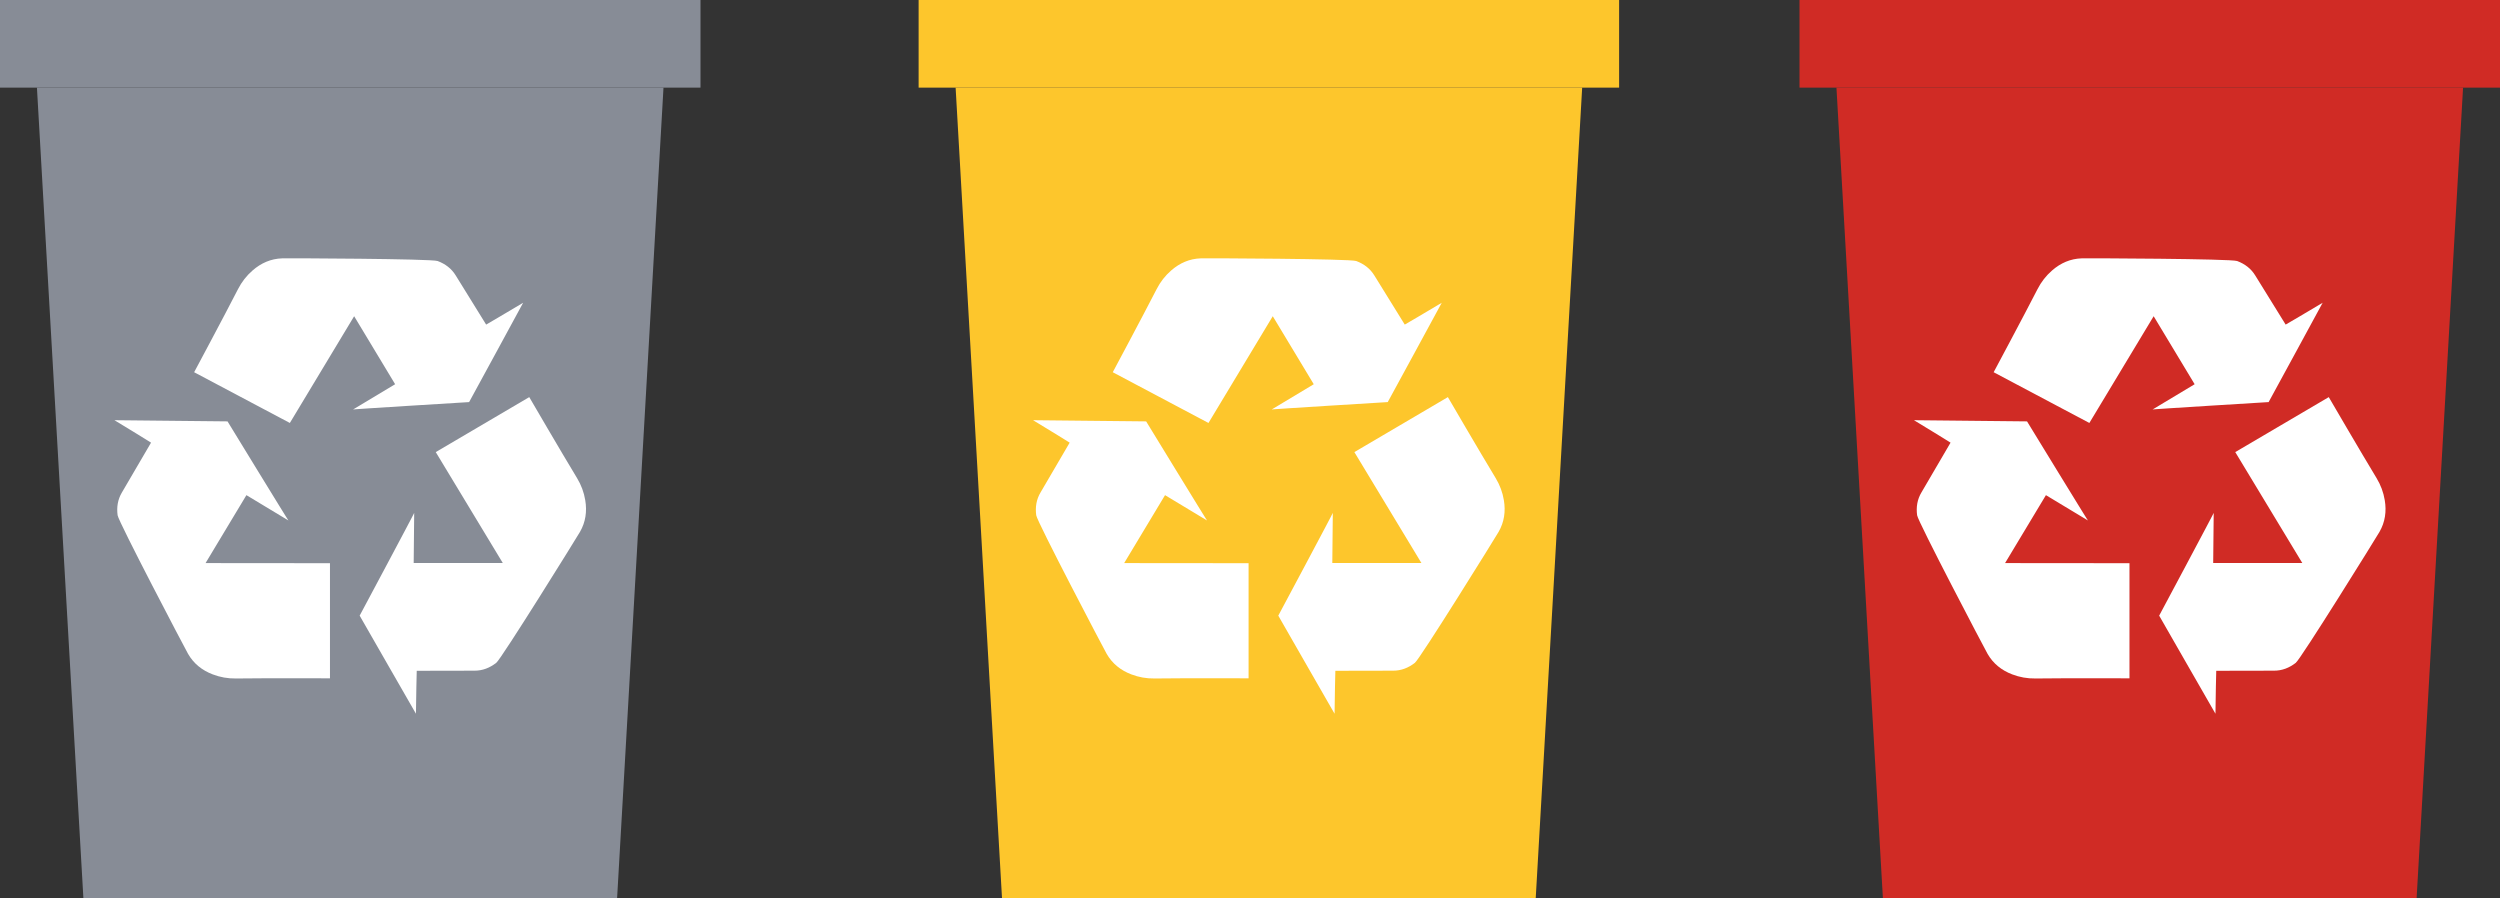
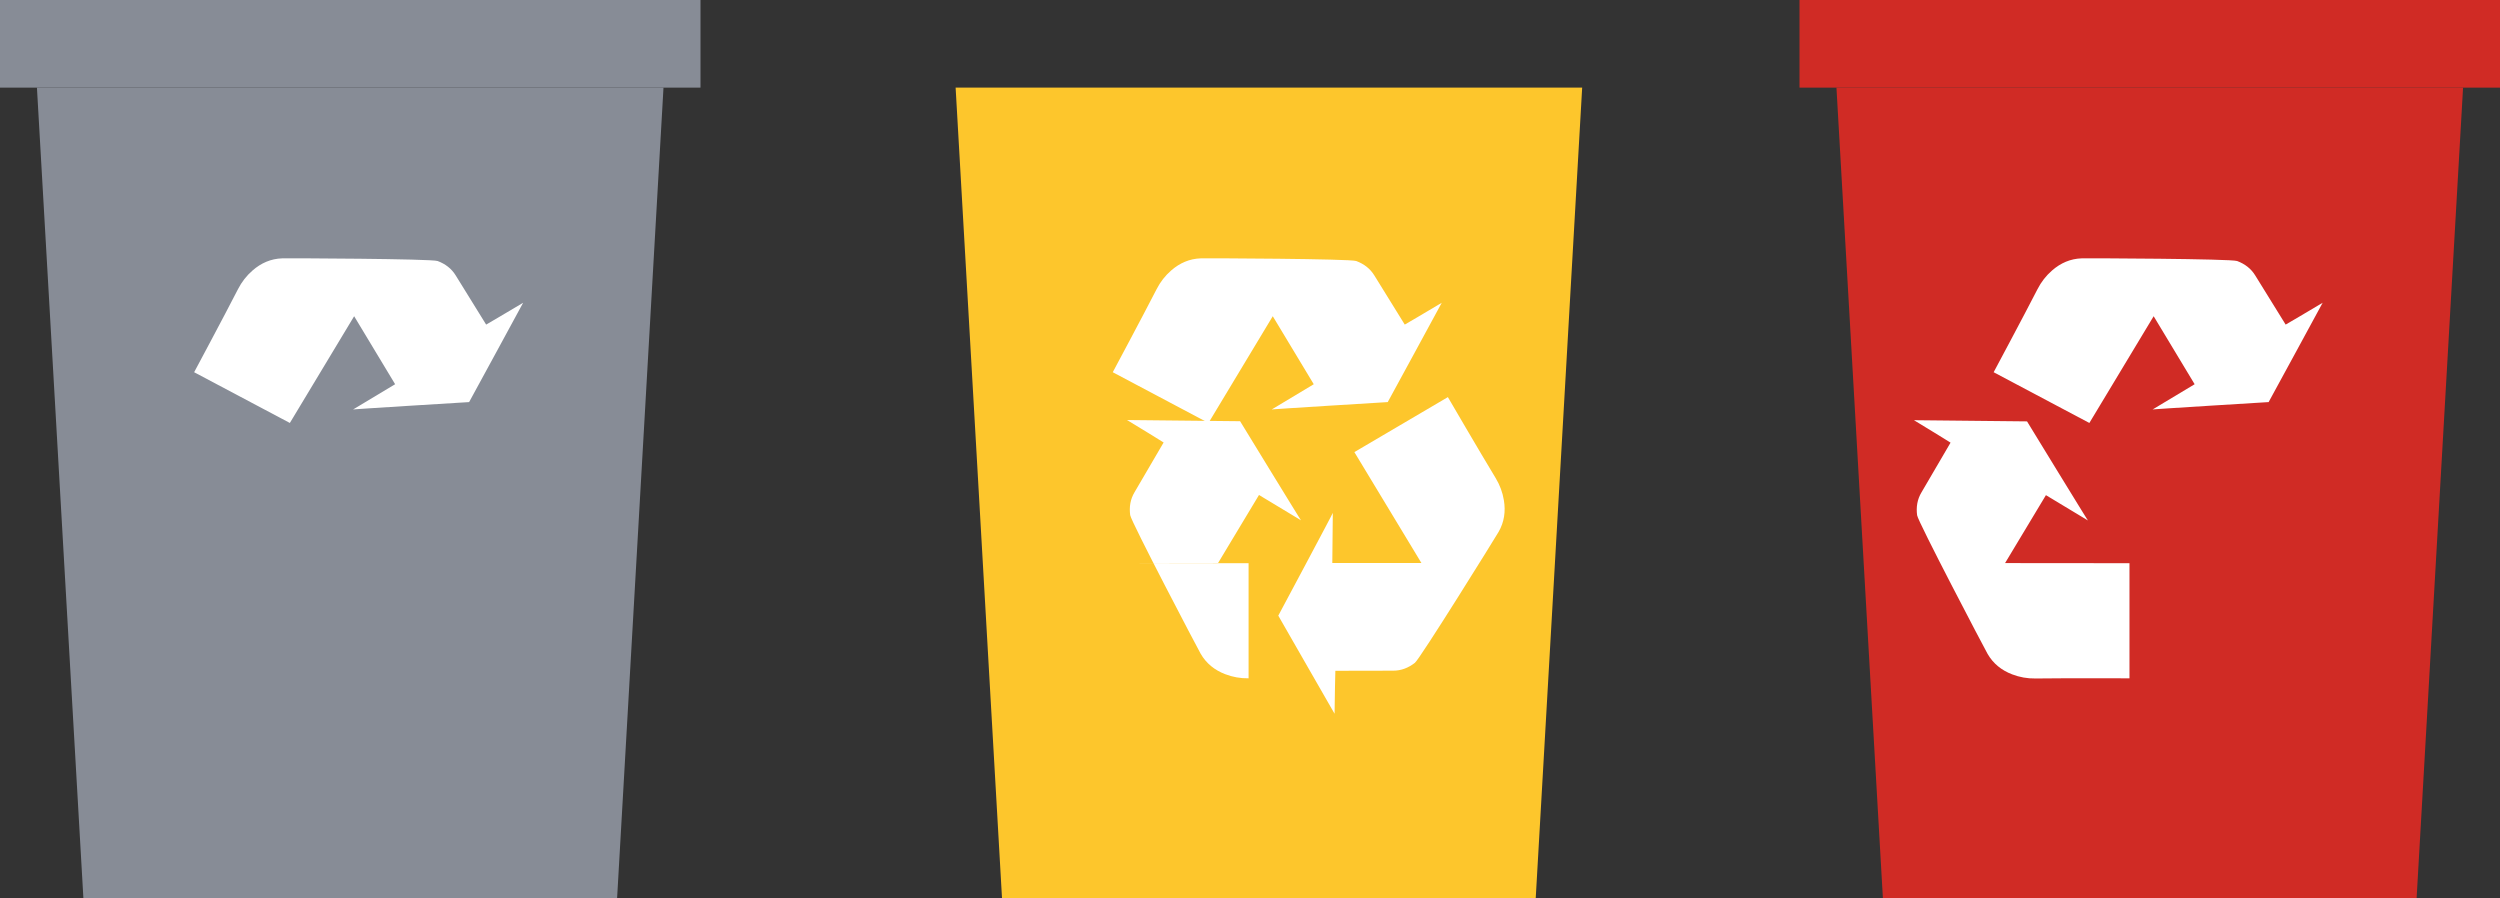
<svg xmlns="http://www.w3.org/2000/svg" id="Livello_2" viewBox="0 0 441.94 158.75">
  <rect x="0" y="0" width="441.94" height="158.75" fill="#333333" stroke="none" />
  <defs>
    <style>
      .cls-1 {
        fill: #878c96;
      }

      .cls-2 {
        fill: #fdc62c;
      }

      .cls-3 {
        fill: #fff;
      }

      .cls-4 {
        fill: #d02b25;
      }
    </style>
  </defs>
  <g id="Livello_1-2" data-name="Livello_1">
    <g>
      <g>
-         <rect class="cls-2" x="162.39" width="123.83" height="15.49" />
        <g>
          <polygon class="cls-2" points="271.48 158.75 177.13 158.75 168.93 15.49 279.69 15.49 271.48 158.75" />
          <g id="pOLY8F.tif">
            <g>
-               <path class="cls-3" d="M198.72,99.54l22,.02v20.35s-11.23-.04-16.61.03c-1.45.02-2.81-.22-4.13-.73-1.86-.71-3.35-1.89-4.35-3.63-.55-.96-12.3-23.35-12.45-24.49-.19-1.44.02-2.8.77-4.05,1.11-1.89,5.14-8.79,5.14-8.79,0,0-4.4-2.74-6.47-3.97-.02,0,19.99.21,19.99.21,0,0,10.8,17.67,10.77,17.52l-7.43-4.48-7.23,12.02Z" />
+               <path class="cls-3" d="M198.72,99.54l22,.02v20.35c-1.45.02-2.81-.22-4.13-.73-1.86-.71-3.35-1.89-4.35-3.63-.55-.96-12.3-23.35-12.45-24.49-.19-1.44.02-2.8.77-4.05,1.11-1.89,5.14-8.79,5.14-8.79,0,0-4.4-2.74-6.47-3.97-.02,0,19.99.21,19.99.21,0,0,10.8,17.67,10.77,17.52l-7.43-4.48-7.23,12.02Z" />
              <path class="cls-3" d="M251.28,99.54l-11.86-19.62,16.53-9.72s5.65,9.7,8.44,14.3c.75,1.24,1.23,2.53,1.46,3.93.33,1.96.07,3.85-.93,5.59-.55.96-13.89,22.44-14.8,23.15-1.15.89-2.42,1.4-3.88,1.39-2.19,0-10.18.02-10.18.02,0,0-.13,5.18-.14,7.59,0,.02-9.95-17.34-9.95-17.34,0,0,9.76-18.26,9.64-18.17l-.09,8.87h15.76Z" />
              <path class="cls-3" d="M225,55.89l-11.37,18.88-16.92-8.97s5.3-9.9,7.75-14.68c.66-1.29,1.51-2.38,2.58-3.31,1.5-1.31,3.24-2.08,5.24-2.14,1.11-.04,26.39.07,27.47.47,1.36.51,2.46,1.33,3.22,2.58,1.15,1.87,5.36,8.66,5.36,8.66,0,0,4.48-2.61,6.54-3.86.02,0-9.55,17.56-9.55,17.56,0,0-20.67,1.26-20.52,1.31l7.44-4.47s-7.17-11.93-7.25-12.03Z" />
            </g>
          </g>
        </g>
      </g>
      <g>
        <rect class="cls-1" width="123.83" height="15.49" />
        <g>
          <polygon class="cls-1" points="109.09 158.75 14.74 158.75 6.53 15.49 117.29 15.49 109.09 158.75" />
          <g id="pOLY8F.tif-2" data-name="pOLY8F.tif">
            <g>
-               <path class="cls-3" d="M36.33,99.54l22,.02v20.35s-11.23-.04-16.61.03c-1.45.02-2.81-.22-4.13-.73-1.86-.71-3.35-1.89-4.35-3.63-.55-.96-12.3-23.35-12.45-24.49-.19-1.44.02-2.8.77-4.05,1.11-1.89,5.14-8.79,5.14-8.79,0,0-4.4-2.74-6.47-3.97-.02,0,19.99.21,19.99.21,0,0,10.8,17.67,10.77,17.52l-7.43-4.48-7.23,12.02Z" />
-               <path class="cls-3" d="M88.89,99.54l-11.86-19.62,16.53-9.72s5.65,9.7,8.44,14.3c.75,1.24,1.23,2.53,1.46,3.93.33,1.96.07,3.85-.93,5.59-.55.96-13.89,22.44-14.8,23.15-1.15.89-2.42,1.4-3.88,1.39-2.19,0-10.18.02-10.18.02,0,0-.13,5.18-.14,7.59,0,.02-9.95-17.34-9.95-17.34,0,0,9.76-18.26,9.64-18.17l-.09,8.87h15.76Z" />
              <path class="cls-3" d="M62.61,55.89l-11.37,18.88-16.92-8.97s5.3-9.9,7.75-14.68c.66-1.29,1.51-2.38,2.58-3.31,1.5-1.31,3.24-2.08,5.24-2.14,1.11-.04,26.39.07,27.47.47,1.36.51,2.46,1.33,3.22,2.58,1.15,1.87,5.36,8.66,5.36,8.66,0,0,4.48-2.61,6.54-3.86.02,0-9.55,17.56-9.55,17.56,0,0-20.67,1.26-20.52,1.31l7.44-4.47s-7.17-11.93-7.25-12.03Z" />
            </g>
          </g>
        </g>
      </g>
      <g>
        <rect class="cls-4" x="318.11" width="123.83" height="15.49" />
        <g>
          <polygon class="cls-4" points="427.2 158.75 332.85 158.75 324.64 15.49 435.41 15.49 427.2 158.75" />
          <g id="pOLY8F.tif-3" data-name="pOLY8F.tif">
            <g>
              <path class="cls-3" d="M354.44,99.54l22,.02v20.35s-11.23-.04-16.61.03c-1.45.02-2.81-.22-4.13-.73-1.86-.71-3.35-1.89-4.35-3.63-.55-.96-12.3-23.35-12.45-24.49-.19-1.44.02-2.8.77-4.05,1.11-1.89,5.14-8.79,5.14-8.79,0,0-4.4-2.74-6.47-3.97-.02,0,19.99.21,19.99.21,0,0,10.8,17.67,10.77,17.52l-7.43-4.48-7.23,12.02Z" />
-               <path class="cls-3" d="M407,99.54l-11.86-19.62,16.53-9.72s5.65,9.7,8.44,14.3c.75,1.24,1.23,2.53,1.46,3.93.33,1.96.07,3.85-.93,5.59-.55.96-13.89,22.44-14.8,23.15-1.15.89-2.42,1.4-3.88,1.39-2.19,0-10.18.02-10.18.02,0,0-.13,5.18-.14,7.59,0,.02-9.95-17.34-9.95-17.34,0,0,9.76-18.26,9.64-18.17l-.09,8.87h15.76Z" />
              <path class="cls-3" d="M380.72,55.89l-11.37,18.88-16.92-8.97s5.3-9.9,7.75-14.68c.66-1.29,1.51-2.38,2.58-3.31,1.5-1.31,3.24-2.08,5.24-2.14,1.11-.04,26.39.07,27.47.47,1.36.51,2.46,1.33,3.22,2.58,1.15,1.87,5.36,8.66,5.36,8.66,0,0,4.48-2.61,6.54-3.86.02,0-9.55,17.56-9.55,17.56,0,0-20.67,1.26-20.52,1.31l7.44-4.47s-7.17-11.93-7.25-12.03Z" />
            </g>
          </g>
        </g>
      </g>
    </g>
  </g>
</svg>